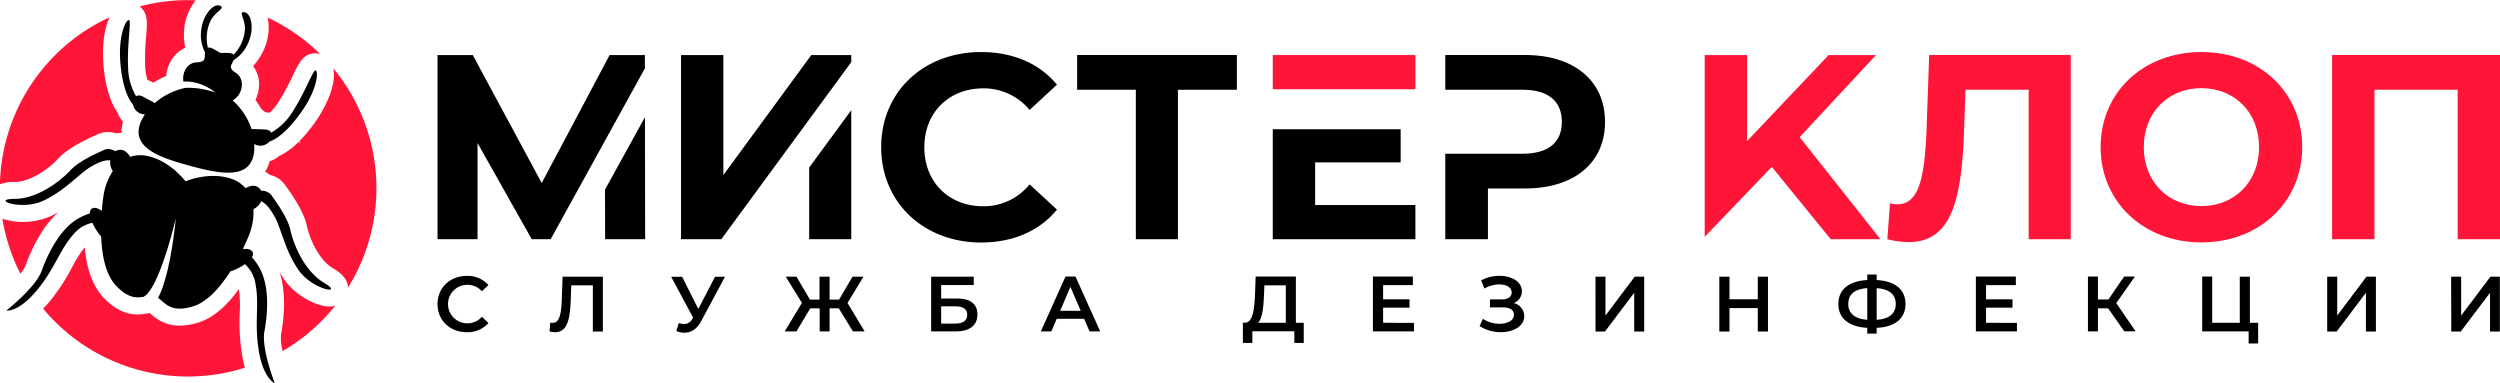
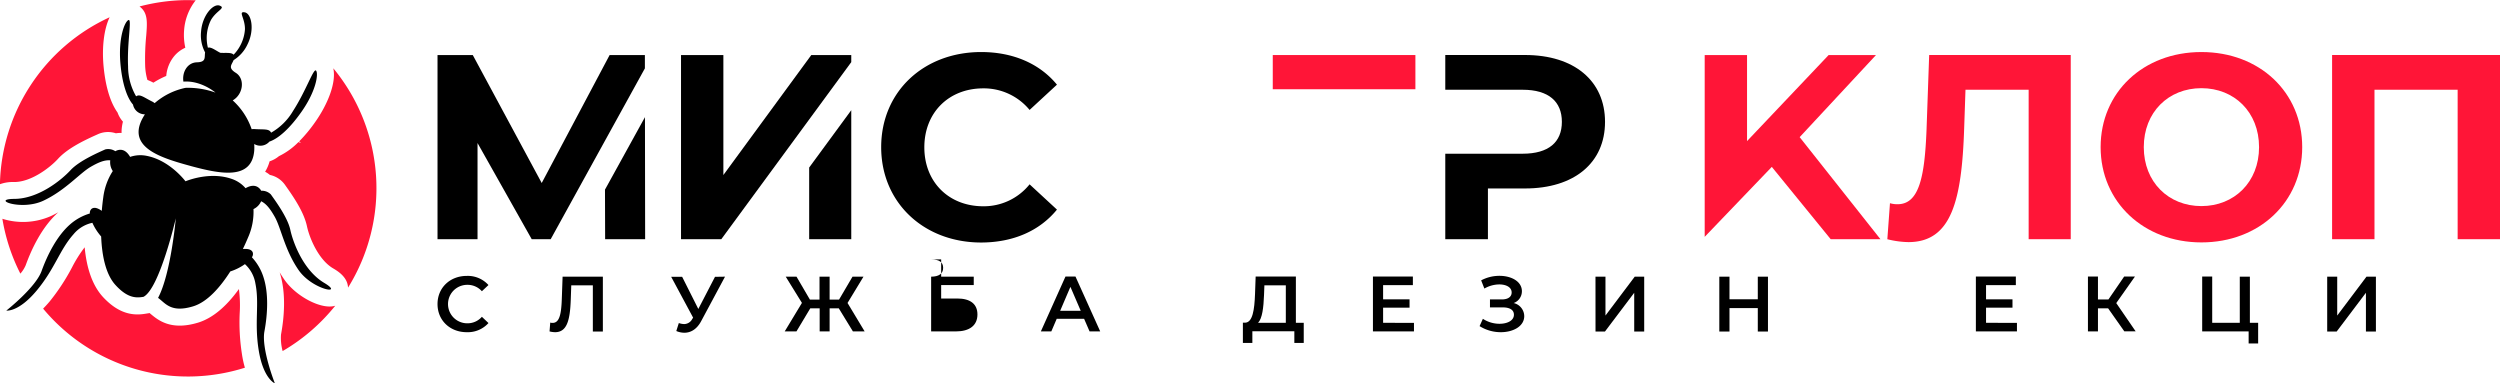
<svg xmlns="http://www.w3.org/2000/svg" id="Слой_3" data-name="Слой 3" viewBox="0 0 683.57 104.82">
  <defs>
    <style>.cls-1{fill:#ff1537;}</style>
  </defs>
  <path d="M320.1,285.46c0-15.18,11.65-26,27.34-26,8.71,0,16,3.17,20.72,8.92l-7.48,6.91a16.22,16.22,0,0,0-12.66-5.9c-9.43,0-16.12,6.62-16.12,16.12s6.69,16.12,16.12,16.12a16.05,16.05,0,0,0,12.66-6l7.48,6.91c-4.75,5.83-12,9-20.79,9C331.75,311.51,320.1,300.64,320.1,285.46Z" transform="translate(-79.16 -245.23)" />
-   <path d="M417.36,269.77H401.24v40.87H389.73V269.77H373.68v-9.5h43.68Z" transform="translate(-79.16 -245.23)" />
  <path class="cls-1" d="M645.36,260.27v50.37H633.85V269.77H616.58l-.36,10.51c-.65,19.79-3.46,31.15-15.26,31.15a25.19,25.19,0,0,1-5.75-.79l.72-9.85a7.09,7.09,0,0,0,2.08.28c5.9,0,7.41-7.48,7.92-20.36l.72-20.44Z" transform="translate(-79.16 -245.23)" />
  <path class="cls-1" d="M653.53,285.46c0-15,11.66-26,27.56-26s27.56,11,27.56,26-11.73,26.05-27.56,26.05S653.53,300.43,653.53,285.46Zm43.32,0c0-9.57-6.76-16.12-15.76-16.12s-15.76,6.55-15.76,16.12,6.77,16.12,15.76,16.12S696.85,295,696.85,285.46Z" transform="translate(-79.16 -245.23)" />
  <path class="cls-1" d="M762.73,260.27v50.37H751.15V269.77H728.41v40.87H716.82V260.27Z" transform="translate(-79.16 -245.23)" />
  <path d="M198.79,328.37c0-4.47,3.42-7.7,8-7.7a7.61,7.61,0,0,1,5.93,2.5l-1.8,1.69a5.24,5.24,0,0,0-4-1.75,5.26,5.26,0,1,0,0,10.52,5.2,5.2,0,0,0,4-1.78l1.8,1.71a7.59,7.59,0,0,1-5.95,2.5C202.21,336.06,198.79,332.84,198.79,328.37Z" transform="translate(-79.16 -245.23)" />
  <path d="M244,320.88v15h-2.74V323.24h-5.9l-.13,3.74c-.19,5.9-1.07,9.08-4.3,9.08a6.74,6.74,0,0,1-1.51-.21l.19-2.42a1.91,1.91,0,0,0,.64.09c1.82,0,2.37-2.22,2.52-6.44l.22-6.2Z" transform="translate(-79.16 -245.23)" />
  <path d="M277.4,320.88,270.9,333c-1.15,2.19-2.8,3.21-4.62,3.21a5.63,5.63,0,0,1-2.2-.47l.69-2.18a4.8,4.8,0,0,0,1.45.28,2.53,2.53,0,0,0,2.22-1.39l.24-.36-6-11.17h3l4.42,8.79,4.56-8.79Z" transform="translate(-79.16 -245.23)" />
  <path d="M308.51,329.54H306v6.31h-2.72v-6.31h-2.57l-3.78,6.31h-3.21l4.71-7.8L294,320.88h2.95l3.66,6.27h2.63v-6.27H306v6.27h2.58l3.68-6.27h3l-4.36,7.19,4.68,7.78h-3.21Z" transform="translate(-79.16 -245.23)" />
-   <path d="M333.76,320.88h11.65v2.29H336.5v3.68h4.42c3.59,0,5.5,1.54,5.5,4.36,0,3-2.14,4.64-5.93,4.64h-6.73Zm6.58,12.83c2.14,0,3.28-.83,3.28-2.41s-1.09-2.31-3.28-2.31H336.5v4.72Z" transform="translate(-79.16 -245.23)" />
+   <path d="M333.76,320.88h11.65v2.29H336.5v3.68h4.42c3.59,0,5.5,1.54,5.5,4.36,0,3-2.14,4.64-5.93,4.64h-6.73Zc2.14,0,3.28-.83,3.28-2.41s-1.09-2.31-3.28-2.31H336.5v4.72Z" transform="translate(-79.16 -245.23)" />
  <path d="M375.58,332.39H368.1l-1.48,3.46h-2.86l6.73-15h2.74l6.76,15h-2.91Zm-.92-2.18-2.82-6.55-2.8,6.55Z" transform="translate(-79.16 -245.23)" />
  <path d="M435.64,333.5V339h-2.57v-3.19H421.59V339H419l0-5.54h.65c2-.09,2.52-3.49,2.67-7.87l.17-4.75h11V333.5Zm-12.49,0h7.59V323.24h-5.86l-.1,2.65C424.65,329.29,424.31,332.3,423.15,333.5Z" transform="translate(-79.16 -245.23)" />
  <path d="M465.78,333.52v2.33H454.56v-15h10.92v2.34h-8.14v3.89h7.23v2.28h-7.23v4.13Z" transform="translate(-79.16 -245.23)" />
  <path d="M495.93,331.66c0,2.78-3,4.4-6.41,4.4a10.84,10.84,0,0,1-5.8-1.66l.9-2a8.28,8.28,0,0,0,4.55,1.36c2.14,0,3.94-.87,3.94-2.48,0-1.34-1.18-2-3.06-2h-3.49v-2.18h3.28c1.66,0,2.65-.72,2.65-1.9,0-1.43-1.5-2.2-3.38-2.2a8.24,8.24,0,0,0-4.08,1.13l-.88-2.24a10.59,10.59,0,0,1,5-1.24c3.3,0,6.14,1.56,6.14,4.21a3.42,3.42,0,0,1-2.25,3.23A3.73,3.73,0,0,1,495.93,331.66Z" transform="translate(-79.16 -245.23)" />
  <path d="M515.41,320.88h2.73v10.63l8-10.63h2.59v15H526v-10.6l-8,10.6h-2.58Z" transform="translate(-79.16 -245.23)" />
  <path d="M562.57,320.88v15h-2.78v-6.41h-7.74v6.41h-2.78v-15h2.78v6.18h7.74v-6.18Z" transform="translate(-79.16 -245.23)" />
-   <path d="M592.29,334.87v1.58h-2.57v-1.58c-5-.26-7.91-2.59-7.91-6.52s2.87-6.29,7.91-6.55v-1.51h2.57v1.51c5.05.26,7.89,2.61,7.89,6.55S597.34,334.65,592.29,334.87Zm-2.57-2.18V324c-3.44.25-5.19,1.68-5.19,4.34S586.41,332.41,589.72,332.69Zm7.79-4.37c0-2.63-1.84-4.08-5.22-4.31v8.68C595.71,332.43,597.51,331,597.51,328.32Z" transform="translate(-79.16 -245.23)" />
  <path d="M630.65,333.52v2.33H619.42v-15h10.93v2.34H622.2v3.89h7.23v2.28H622.2v4.13Z" transform="translate(-79.16 -245.23)" />
  <path d="M655.58,329.54H652.8v6.31h-2.74v-15h2.74v6.27h2.86l4.3-6.27h2.95l-5.11,7.25,5.3,7.72H660Z" transform="translate(-79.16 -245.23)" />
  <path d="M696.6,333.5v5.64H694v-3.29h-12.7v-15h2.74V333.5h7.54V320.88h2.76V333.5Z" transform="translate(-79.16 -245.23)" />
  <path d="M715.48,320.88h2.74v10.63l8-10.63h2.58v15h-2.73v-10.6l-8,10.6h-2.59Z" transform="translate(-79.16 -245.23)" />
-   <path d="M749.37,320.88h2.74v10.63l8-10.63h2.58v15H760v-10.6l-8,10.6h-2.59Z" transform="translate(-79.16 -245.23)" />
  <polygon class="cls-1" points="348.01 15.05 348.01 24.4 359.6 24.4 373.65 24.4 387.01 24.4 387.01 15.05 348.01 15.05" />
-   <polygon points="359.6 44.4 382.98 44.4 382.98 35.34 373.65 35.34 359.6 35.34 348.01 35.34 348.01 65.41 387.01 65.41 387.01 56.06 359.6 56.06 359.6 44.4" />
  <path d="M496.15,260.27H474.34v9.5H495.5c7.12,0,10.72,3.24,10.72,8.78s-3.6,8.71-10.72,8.71H474.34v23.38H486V296.76h10.15c13.45,0,21.87-7,21.87-18.21S509.6,260.27,496.15,260.27Z" transform="translate(-79.16 -245.23)" />
  <polygon class="cls-1" points="492.08 37.5 512.95 15.05 500 15.05 477.69 38.58 477.69 15.05 466.11 15.05 466.11 64.76 484.46 45.63 500.57 65.41 514.17 65.41 492.08 37.5" />
  <polygon points="232.76 16.99 232.76 15.05 221.83 15.05 197.79 47.86 197.79 15.05 186.21 15.05 186.21 65.41 197.22 65.41 232.76 16.99" />
  <polygon points="221.25 45.81 221.25 65.41 232.76 65.41 232.76 30.13 221.25 45.81" />
  <polygon points="165.42 51.85 165.46 65.41 176.4 65.41 176.35 32.03 165.42 51.85" />
  <polygon points="176.33 18.69 176.33 15.05 166.69 15.05 148.12 50.04 129.27 15.05 119.63 15.05 119.63 65.41 130.57 65.41 130.57 39.11 145.39 65.41 150.57 65.41 176.33 18.69" />
-   <path class="cls-1" d="M149,272.57A23,23,0,0,1,150.6,275l1.09.93a10.64,10.64,0,0,1,1.19.14,15.61,15.61,0,0,0,2.51-3.06,65.41,65.41,0,0,0,3.87-7.2c1.7-3.51,2.82-5.83,5.91-6a4.87,4.87,0,0,1,1.48.15,51.5,51.5,0,0,0-14.28-9.92,14.67,14.67,0,0,1-1.35,9.37,15.93,15.93,0,0,1-2.66,3.87A8.53,8.53,0,0,1,150,268.5,9.8,9.8,0,0,1,149,272.57Z" transform="translate(-79.16 -245.23)" />
  <path class="cls-1" d="M119.14,255a65.11,65.11,0,0,0-.29,8.17,15.64,15.64,0,0,0,.62,3.92,12.5,12.5,0,0,1,1.63.75,24.14,24.14,0,0,1,3.52-1.85,9.71,9.71,0,0,1,2.13-5.36,8.43,8.43,0,0,1,3.08-2.35,16,16,0,0,1-.34-4.66,14.9,14.9,0,0,1,3.18-8.31c-.68,0-1.37-.05-2.06-.05a51.6,51.6,0,0,0-13.3,1.74C119.61,248.71,119.44,251.22,119.14,255Z" transform="translate(-79.16 -245.23)" />
  <path class="cls-1" d="M170.3,263.93c.86,4-1.63,9.95-4.93,14.63a40.34,40.34,0,0,1-4.41,5.33l.54.46-.73-.28a19.14,19.14,0,0,1-5.34,3.86,7.72,7.72,0,0,1-2.55,1.41,11,11,0,0,1-1.23,2.85,6.86,6.86,0,0,1,1.3.87,6.75,6.75,0,0,1,4.11,2.68l.38.54c2.36,3.32,4.88,7.2,5.65,10.81.72,3.35,3.21,9.18,7.11,11.49,1.25.74,4,2.37,4.12,5.3a51.47,51.47,0,0,0-4-59.95Z" transform="translate(-79.16 -245.23)" />
  <path class="cls-1" d="M83.07,295c4.54,0,9.62-3.8,11.94-6.33,2.49-2.73,6.62-4.81,10.33-6.48l.6-.27a6.75,6.75,0,0,1,4.91-.24,6.79,6.79,0,0,1,1.55-.09,11.33,11.33,0,0,1,.38-3.09,7.5,7.5,0,0,1-1.48-2.5c-2.56-3.6-3.51-9-3.86-13.11-.38-4.56.08-9.57,1.7-12.94a51.46,51.46,0,0,0-30,45.65A10.36,10.36,0,0,1,83.07,295Z" transform="translate(-79.16 -245.23)" />
  <path class="cls-1" d="M170.47,328.92c-3.74.84-10.45-2.73-13.56-7.23-.46-.67-.89-1.35-1.28-2,1.84,5.75,1.22,12.42.37,17a13.64,13.64,0,0,0,.44,4.53,51.89,51.89,0,0,0,14.39-12.4C170.71,328.85,170.6,328.9,170.47,328.92Z" transform="translate(-79.16 -245.23)" />
  <path class="cls-1" d="M95.1,303.27c-.68.38-1.39.75-2.13,1.09a18.82,18.82,0,0,1-13.16.69,51.34,51.34,0,0,0,4.92,15,8.67,8.67,0,0,0,1.45-2.28C87.77,313.37,90.6,307.3,95.1,303.27Z" transform="translate(-79.16 -245.23)" />
  <path class="cls-1" d="M145.29,341.89a55.67,55.67,0,0,1-.58-11.16,34.74,34.74,0,0,0-.22-6.47c-3.55,4.93-7.3,8-11.18,9.19-7.52,2.28-11-.77-13-2.41l-.23-.21-1,.16c-3,.52-7.11.47-11.77-4.56-2.75-3-4.43-7.53-5-13.58a35.35,35.35,0,0,0-3.45,5.48,56.67,56.67,0,0,1-6.13,9.34c-.61.72-1.2,1.36-1.78,1.95a51.52,51.52,0,0,0,55.17,16.15A27.84,27.84,0,0,1,145.29,341.89Z" transform="translate(-79.16 -245.23)" />
  <path d="M115.53,273.83a3.28,3.28,0,0,0,3.26,2.66,15,15,0,0,0-.93,1.63c-3.46,7.35,4.9,10.15,12.8,12.32h0l.37.1.38.11h0c7.91,2.12,16.55,3.92,17.26-4.17a13.18,13.18,0,0,0,0-1.88,3.26,3.26,0,0,0,4.15-.65c2.55-.85,5.68-3.75,8.71-8.06,4-5.64,4.73-10.32,4.08-11.31s-2.65,5.29-6.33,11a16.26,16.26,0,0,1-6,5.93c-.53-1.16-2-.8-4.68-1a5.08,5.08,0,0,0-.63.05,18.81,18.81,0,0,0-5.18-7.88c2.89-1.65,3.44-5.93.82-7.55-2.21-1.38-1.08-2.18-.57-3.47a10,10,0,0,0,3.8-4.31c2-4,1.07-8.46-.78-8.75s.09,1.55.08,4.59a11.07,11.07,0,0,1-3.11,7c-.58-.71-2.33-.41-3.63-.52-1.17-.56-2.54-1.7-3.39-1.39a11,11,0,0,1,.83-7.58c1.53-2.64,4.14-3.26,2.39-3.93s-4.79,2.66-5.1,7.16a9.92,9.92,0,0,0,1.11,5.63c-.22,1.38.36,2.64-2.25,2.71s-4.09,2.73-3.68,5.28c4.86-.38,8.77,3,8.77,3a22.11,22.11,0,0,0-8.19-1.3,18.62,18.62,0,0,0-8.44,4.18,5.89,5.89,0,0,0-.53-.36c-2.42-1.18-3.5-2.24-4.54-1.5a16.32,16.32,0,0,1-2.2-8.16c-.3-6.79,1.14-13.22.08-12.69s-2.76,4.95-2.18,11.82C112.53,267.72,113.76,271.81,115.53,273.83Z" transform="translate(-79.16 -245.23)" />
  <path d="M167.83,322.59c-5.7-3.38-8.53-11-9.29-14.52s-4.37-8.31-5.32-9.68a3.46,3.46,0,0,0-2.65-1,2.27,2.27,0,0,0-.39-.56c-1.2-1.28-2.77-.78-3.88-.14a8.61,8.61,0,0,0-3.83-2.56c-5.52-1.9-11.28.14-12.59.67-.88-1.12-4.82-5.79-10.54-6.94a8.61,8.61,0,0,0-4.6.27c-.63-1.1-1.74-2.33-3.42-1.83a2.92,2.92,0,0,0-.62.28,3.53,3.53,0,0,0-2.78-.49c-1.52.71-7,3-9.47,5.67s-8.73,7.81-15.35,7.85,1.84,3.34,7.89.51,10-7.57,13-9.29c2.08-1.2,3.74-1.9,5.32-1.76A4.28,4.28,0,0,0,110,292a17.16,17.16,0,0,0-2.6,7.17c-.16,1.13-.3,2.39-.41,3.71-1-.69-2-1.13-2.79-.55a1.47,1.47,0,0,0-.47,1.27,14.41,14.41,0,0,0-5.42,3c-3.54,3.11-6.14,8.2-7.78,12.74s-9.65,10.82-9.65,10.82,3.33.49,8.31-5.48,6.26-11.12,10.06-15.38a9.12,9.12,0,0,1,5.17-3.15,14.79,14.79,0,0,0,2.4,3.74c.21,5.23,1.24,10.43,4,13.36,3.28,3.55,5.6,3.47,7.57,3.14h0c4.39-2.22,8.84-21.46,8.84-21.46s-1.34,15.18-4.85,21.75c2,1.4,3.44,4.17,9.58,2.31,3.83-1.15,7.35-5.12,10.17-9.54a14.51,14.51,0,0,0,4-2,9.16,9.16,0,0,1,2.87,5.33c1.13,5.59-.35,10.68.92,18.35s4.4,8.93,4.4,8.93-3.74-9.46-2.86-14.21,1.2-10.45-.29-14.93a14.36,14.36,0,0,0-3.14-5.35,1.47,1.47,0,0,0,.23-1.34c-.37-.89-1.51-1-2.69-.92.58-1.2,1.09-2.36,1.53-3.41a17.21,17.21,0,0,0,1.37-7.5,4.27,4.27,0,0,0,2.09-2.14c1.43.68,2.51,2.13,3.7,4.21,1.73,3,2.73,9.08,6.53,14.58S173.52,326,167.83,322.59Z" transform="translate(-79.16 -245.23)" />
</svg>